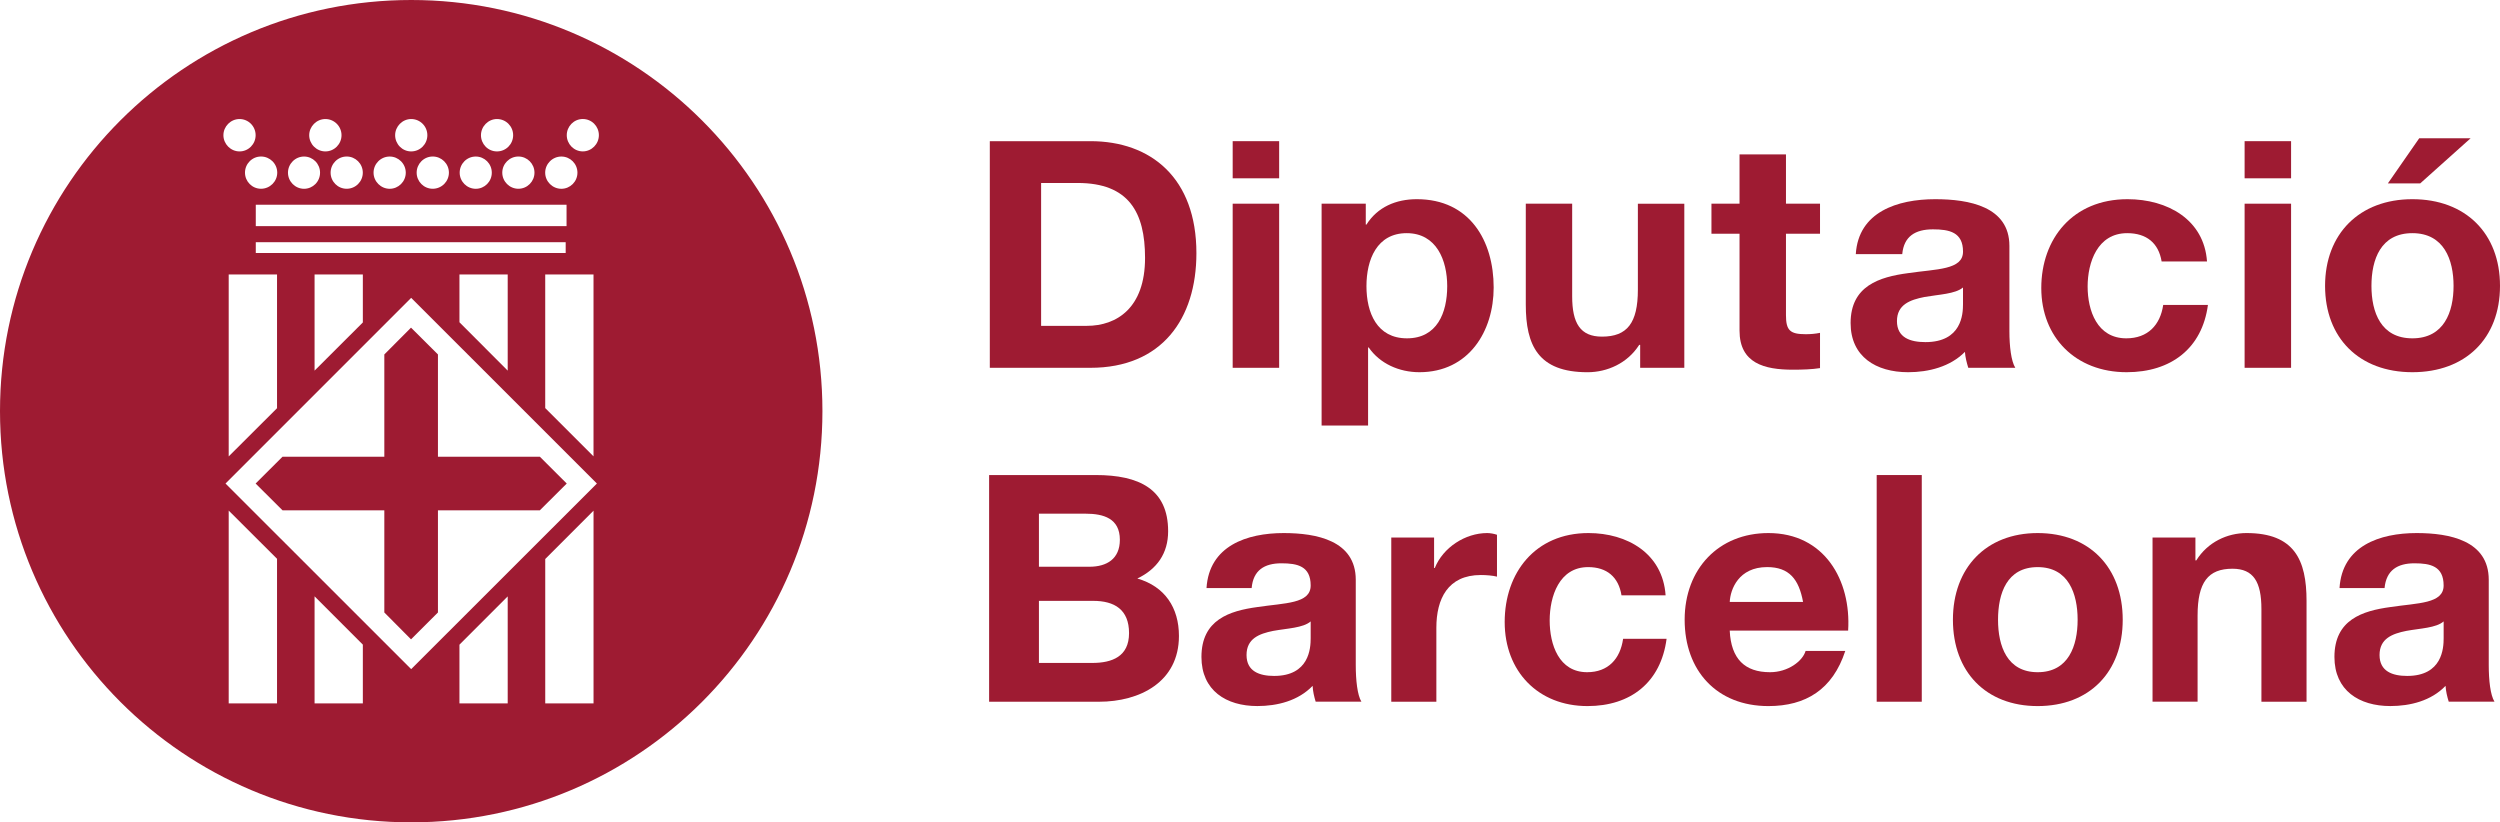
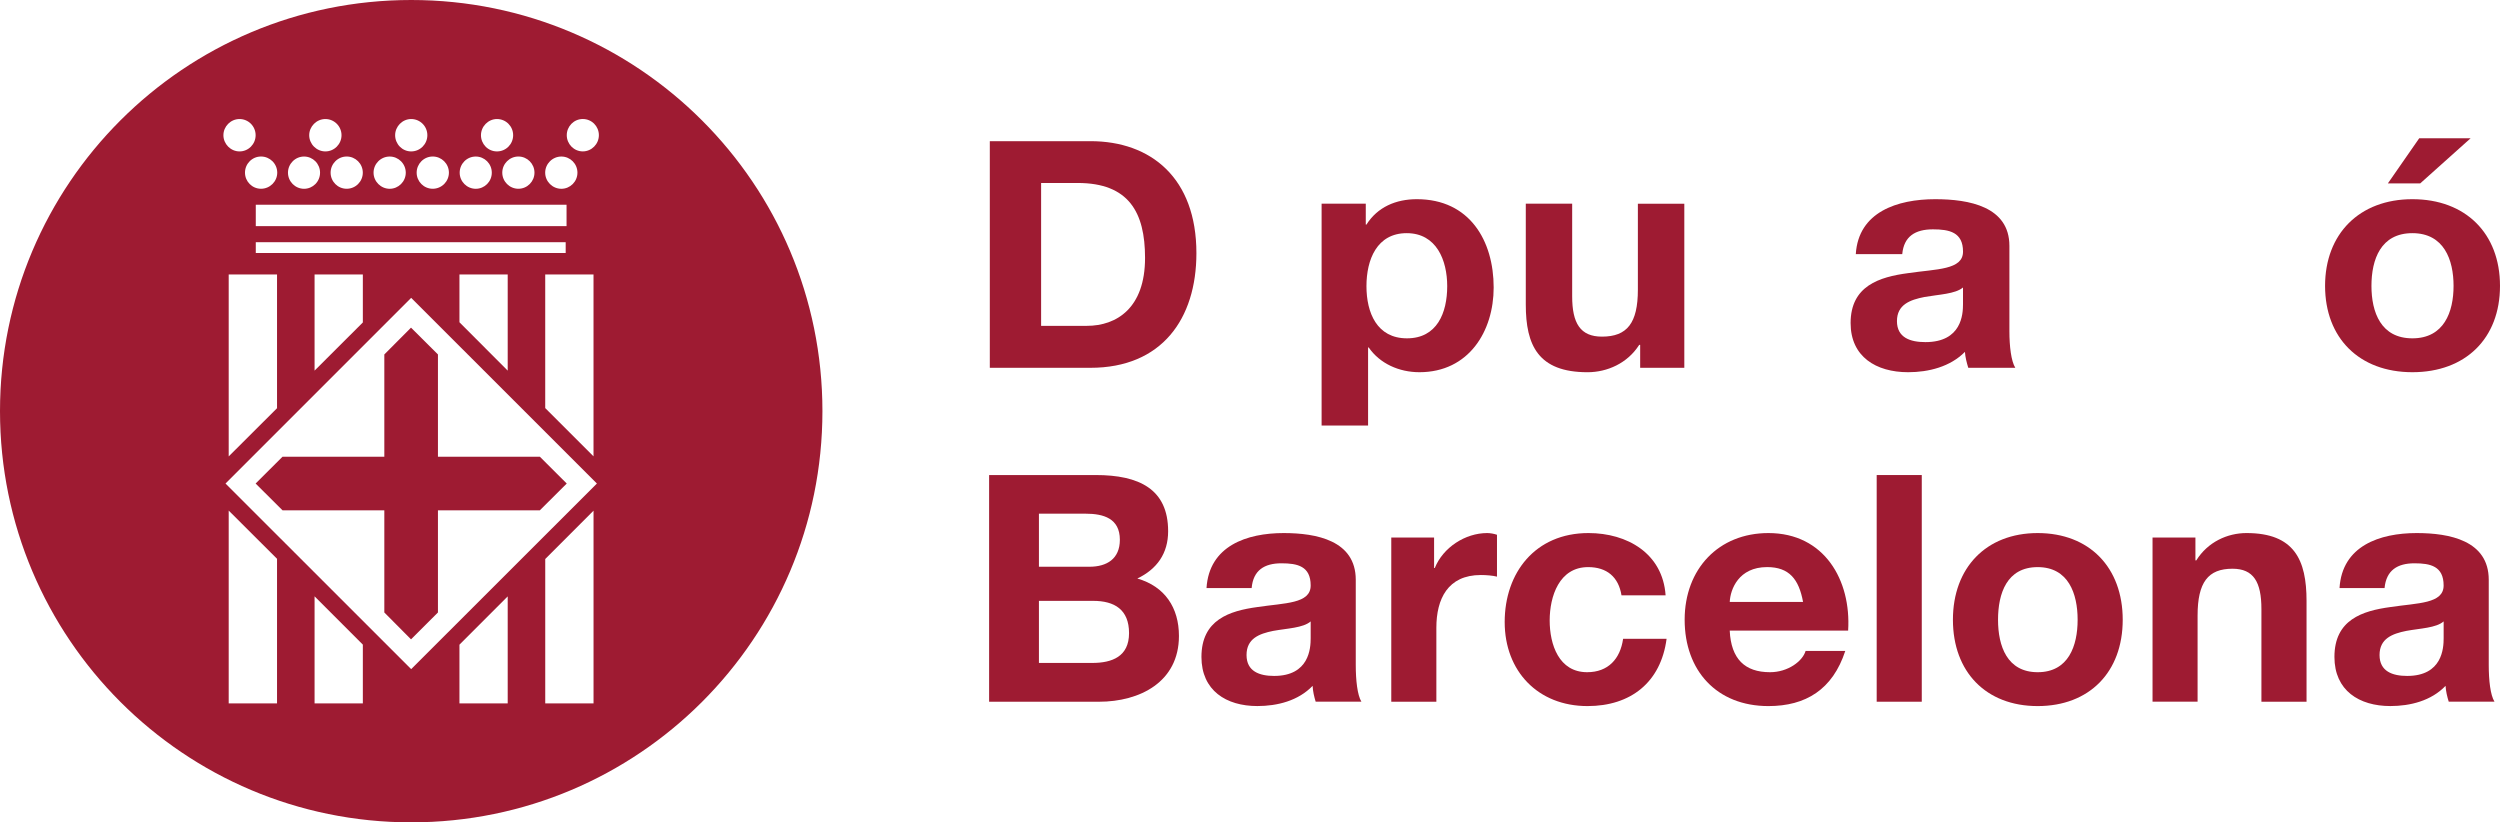
<svg xmlns="http://www.w3.org/2000/svg" id="Layer_2" data-name="Layer 2" viewBox="0 0 1295.25 426.05">
  <defs>
    <style>
      .cls-1 {
        fill: #9e1b32;
        stroke-width: 0px;
      }
    </style>
  </defs>
  <g id="Layer_1-2" data-name="Layer 1">
    <g>
      <g>
        <path class="cls-1" d="M512.82,73.14h52.14c31.32,0,54.9,19.06,54.9,58.01,0,34.06-17.96,59.41-54.9,59.41h-52.14v-117.42ZM539.4,168.82h23.7c15.41,0,30.15-9.2,30.15-35.19,0-23.69-8.46-38.83-34.92-38.83h-18.93v74.02Z" />
-         <path class="cls-1" d="M662.73,92.38h-24.08v-19.24h24.08v19.24ZM638.65,105.53h24.08v85.03h-24.08v-85.03Z" />
        <path class="cls-1" d="M684.73,105.53h22.88v10.82h.35c5.76-9.08,15.25-13.15,26.11-13.15,27.41,0,39.8,21.57,39.8,45.75,0,22.7-12.9,43.89-38.48,43.89-10.5,0-20.5-4.45-26.26-12.82h-.33v40.44h-24.08v-114.93ZM749.8,148.25c0-13.46-5.58-27.45-20.99-27.45s-20.85,13.66-20.85,27.45,5.41,27.04,20.99,27.04,20.85-13.17,20.85-27.04Z" />
        <path class="cls-1" d="M872.63,190.56h-22.86v-11.87h-.51c-6.07,9.55-16.61,14.16-26.76,14.16-25.6,0-31.99-13.95-31.99-35.05v-52.27h24.03v48.01c0,13.97,4.24,20.87,15.44,20.87,13.03,0,18.6-7.02,18.6-24.32v-44.55h24.06v85.03Z" />
-         <path class="cls-1" d="M925.31,105.53h17.64v15.58h-17.64v42.14c0,7.86,2.04,9.9,10.17,9.9,2.55,0,4.92-.19,7.47-.7v18.27c-4.07.66-9.32.82-14.08.82-14.73,0-27.62-3.31-27.62-20.23v-50.21h-14.55v-15.58h14.55v-25.52h24.06v25.52Z" />
        <path class="cls-1" d="M961.49,131.66c1.34-21.83,21.5-28.46,41.16-28.46,17.43,0,38.42,3.79,38.42,24.18v44.26c0,7.7.89,15.43,3.05,18.91h-24.36c-.82-2.68-1.54-5.45-1.73-8.25-7.61,7.72-18.81,10.54-29.43,10.54-16.63,0-29.8-8.05-29.8-25.46,0-19.26,14.86-23.89,29.8-25.87,14.71-2.18,28.44-1.61,28.44-11.15,0-10.08-7.12-11.54-15.58-11.54-9.16,0-15.06,3.62-15.91,12.84h-24.06ZM1017.03,148.95c-4.07,3.4-12.53,3.6-19.96,4.92-7.47,1.48-14.26,3.93-14.26,12.51s6.94,10.87,14.75,10.87c18.79,0,19.47-14.49,19.47-19.59v-8.7Z" />
-         <path class="cls-1" d="M1119.94,135.47c-1.58-9.59-7.84-14.67-17.84-14.67-15.43,0-20.5,15.17-20.5,27.64s4.9,26.85,20.04,26.85c11.15,0,17.59-6.91,19.12-17.31h23.17c-3,22.51-19.12,34.86-42.12,34.86-26.46,0-44.22-18.11-44.22-43.61s16.26-46.03,44.68-46.03c20.68,0,39.68,10.54,41.18,32.27h-23.5Z" />
-         <path class="cls-1" d="M1187.01,92.38h-24.08v-19.24h24.08v19.24ZM1162.93,105.53h24.08v85.03h-24.08v-85.03Z" />
        <path class="cls-1" d="M1249.85,103.2c27.57,0,45.4,17.74,45.4,44.92s-17.82,44.72-45.4,44.72-45.23-17.78-45.23-44.72,17.78-44.92,45.23-44.92ZM1249.85,175.29c16.42,0,21.34-13.68,21.34-27.16s-4.92-27.33-21.34-27.33-21.2,13.66-21.2,27.33,4.9,27.16,21.2,27.16ZM1253.91,95.01h-16.75l16.24-23.38h26.63l-26.11,23.38Z" />
        <path class="cls-1" d="M512.45,246.12h55.25c22.39,0,37.51,7.22,37.51,29.1,0,11.52-5.76,19.61-15.95,24.51,14.28,4.12,21.55,15.15,21.55,29.76,0,23.87-20.29,34.08-41.44,34.08h-56.91v-117.44ZM538.27,293.63h26.15c9.03,0,15.78-4.07,15.78-13.97,0-11.13-8.54-13.52-17.76-13.52h-24.17v27.49ZM538.27,343.47h27.63c10.19,0,19.06-3.25,19.06-15.45s-7.55-16.71-18.56-16.71h-28.13v32.16Z" />
        <path class="cls-1" d="M625.09,304.7c1.36-21.9,20.91-28.52,39.98-28.52,16.94,0,37.35,3.83,37.35,24.22v44.18c0,7.78.82,15.52,2.92,18.97h-23.69c-.8-2.63-1.46-5.43-1.58-8.21-7.45,7.74-18.27,10.47-28.65,10.47-16.11,0-28.95-8.03-28.95-25.46,0-19.26,14.51-23.85,28.95-25.83,14.32-2.16,27.64-1.67,27.64-11.19,0-10.02-6.89-11.48-15.13-11.48-8.89,0-14.65,3.62-15.45,12.84h-23.4ZM679.07,321.95c-3.97,3.42-12.16,3.58-19.45,4.92-7.22,1.46-13.79,3.97-13.79,12.49s6.75,10.84,14.28,10.84c18.27,0,18.95-14.43,18.95-19.55v-8.7Z" />
        <path class="cls-1" d="M720.84,278.51h22.16v15.76h.37c4.28-10.62,15.76-18.09,27.14-18.09,1.63,0,3.6.37,5.08.89v21.69c-2.14-.56-5.58-.84-8.38-.84-17.1,0-23.03,12.39-23.03,27.31v38.34h-23.36v-85.05Z" />
        <path class="cls-1" d="M840.1,308.45c-1.52-9.51-7.59-14.63-17.29-14.63-14.98,0-19.92,15.15-19.92,27.64s4.77,26.81,19.41,26.81c10.89,0,17.15-6.89,18.63-17.29h22.53c-2.98,22.55-18.58,34.84-40.98,34.84-25.64,0-42.9-18.05-42.9-43.54s15.76-46.1,43.42-46.1c20.07,0,38.47,10.56,39.95,32.27h-22.84Z" />
        <path class="cls-1" d="M896.17,326.72c.68,14.75,7.9,21.55,20.89,21.55,9.36,0,16.92-5.78,18.42-11.03h20.56c-6.56,20.08-20.56,28.58-39.82,28.58-26.81,0-43.4-18.4-43.4-44.72s17.57-44.92,43.4-44.92c28.99,0,42.95,24.41,41.3,50.54h-61.34ZM934.16,311.86c-2.16-11.81-7.22-18.05-18.62-18.05-14.75,0-19.06,11.5-19.36,18.05h37.99Z" />
        <path class="cls-1" d="M972.31,246.12h23.36v117.44h-23.36v-117.44Z" />
        <path class="cls-1" d="M1055.72,276.18c26.79,0,44.06,17.82,44.06,44.92s-17.27,44.72-44.06,44.72-43.91-17.74-43.91-44.72,17.24-44.92,43.91-44.92ZM1055.72,348.27c15.97,0,20.7-13.66,20.7-27.16s-4.73-27.29-20.7-27.29-20.54,13.62-20.54,27.29,4.73,27.16,20.54,27.16Z" />
        <path class="cls-1" d="M1115.25,278.51h22.2v11.83h.45c5.95-9.55,16.13-14.16,26.01-14.16,24.82,0,31.11,13.97,31.11,35.13v52.25h-23.38v-48.01c0-14.01-4.07-20.89-14.98-20.89-12.66,0-18.09,7.02-18.09,24.3v44.59h-23.34v-85.05Z" />
        <path class="cls-1" d="M1212.11,304.7c1.3-21.9,20.87-28.52,39.96-28.52,16.96,0,37.35,3.83,37.35,24.22v44.18c0,7.78.82,15.52,2.98,18.97h-23.71c-.82-2.63-1.48-5.43-1.65-8.21-7.41,7.74-18.27,10.47-28.6,10.47-16.13,0-28.97-8.03-28.97-25.46,0-19.26,14.45-23.85,28.97-25.83,14.28-2.16,27.6-1.67,27.6-11.19,0-10.02-6.89-11.48-15.1-11.48-8.87,0-14.63,3.62-15.5,12.84h-23.34ZM1266.05,321.95c-3.93,3.42-12.16,3.58-19.36,4.92-7.24,1.46-13.85,3.97-13.85,12.49s6.77,10.84,14.3,10.84c18.27,0,18.91-14.43,18.91-19.55v-8.7Z" />
      </g>
      <path class="cls-1" d="M212.95,169.75l-13.83,13.89v52.99h-52.75l-13.93,13.89,13.93,13.87h52.75v52.93l13.83,13.93,13.95-13.93v-52.93h52.8l13.93-13.87-13.93-13.89h-52.8v-52.99l-13.95-13.89ZM213.03,0C95.34,0,0,95.36,0,213.01s95.34,213.05,213.03,213.05,213.07-95.34,213.07-213.05S330.7,0,213.03,0M290.84,81.1c4.59,0,8.33,3.75,8.33,8.36s-3.75,8.35-8.33,8.35-8.38-3.77-8.38-8.35,3.77-8.36,8.38-8.36M132.52,125.49h160.56v5.6h-160.56v-5.6ZM263.04,142.2v49.82l-25-25.06v-24.76h25ZM187.99,142.2v24.86l-25.01,24.96v-49.82h25.01ZM143.53,142.2v69.29l-25.04,24.98v-94.27h25.04ZM132.52,106.08h161.01v11.07h-161.01v-11.07ZM282.48,142.2h25.02v94.23l-25.02-25v-69.23ZM276.91,89.45c0,4.59-3.75,8.35-8.33,8.35s-8.35-3.77-8.35-8.35,3.77-8.36,8.35-8.36,8.33,3.75,8.33,8.36M257.48,61.67c4.67,0,8.38,3.77,8.38,8.38s-3.7,8.4-8.38,8.4-8.29-3.85-8.29-8.4,3.77-8.38,8.29-8.38M246.49,81.1c4.59,0,8.31,3.75,8.31,8.36s-3.72,8.35-8.31,8.35-8.33-3.77-8.33-8.35,3.68-8.36,8.33-8.36M232.58,89.45c0,4.59-3.77,8.35-8.38,8.35s-8.33-3.77-8.33-8.35,3.72-8.36,8.33-8.36,8.38,3.75,8.38,8.36M213.03,61.67c4.65,0,8.38,3.77,8.38,8.38s-3.72,8.4-8.38,8.4-8.31-3.85-8.31-8.4,3.77-8.38,8.31-8.38M201.9,81.1c4.55,0,8.33,3.75,8.33,8.36s-3.79,8.35-8.33,8.35-8.36-3.77-8.36-8.35,3.73-8.36,8.36-8.36M187.97,89.45c0,4.59-3.72,8.35-8.35,8.35s-8.33-3.77-8.33-8.35,3.75-8.36,8.33-8.36,8.35,3.75,8.35,8.36M168.58,61.67c4.61,0,8.36,3.77,8.36,8.38s-3.75,8.4-8.36,8.4-8.38-3.85-8.38-8.4,3.81-8.38,8.38-8.38M157.53,81.1c4.59,0,8.29,3.75,8.29,8.36s-3.7,8.35-8.29,8.35-8.33-3.77-8.33-8.35,3.75-8.36,8.33-8.36M143.64,89.45c0,4.59-3.81,8.35-8.4,8.35s-8.31-3.77-8.31-8.35,3.7-8.36,8.31-8.36,8.4,3.75,8.4,8.36M124.11,61.67c4.61,0,8.33,3.77,8.33,8.38s-3.72,8.4-8.33,8.4-8.36-3.85-8.36-8.4,3.77-8.38,8.36-8.38M143.53,364.42h-25.04v-99.89l25.04,24.98v74.91ZM187.99,364.42h-25.01v-55.46l25.01,25.02v30.44ZM263.04,364.42h-25v-30.41l25-25.02v55.44ZM307.51,364.42h-25.02v-74.8l25.02-25.04v99.85ZM213.03,346.68l-96.19-96.16,96.19-96.2,96.22,96.2-96.22,96.16ZM301.95,78.44c-4.63,0-8.31-3.85-8.31-8.4s3.68-8.38,8.31-8.38,8.33,3.77,8.33,8.38-3.77,8.4-8.33,8.4" />
    </g>
  </g>
</svg>